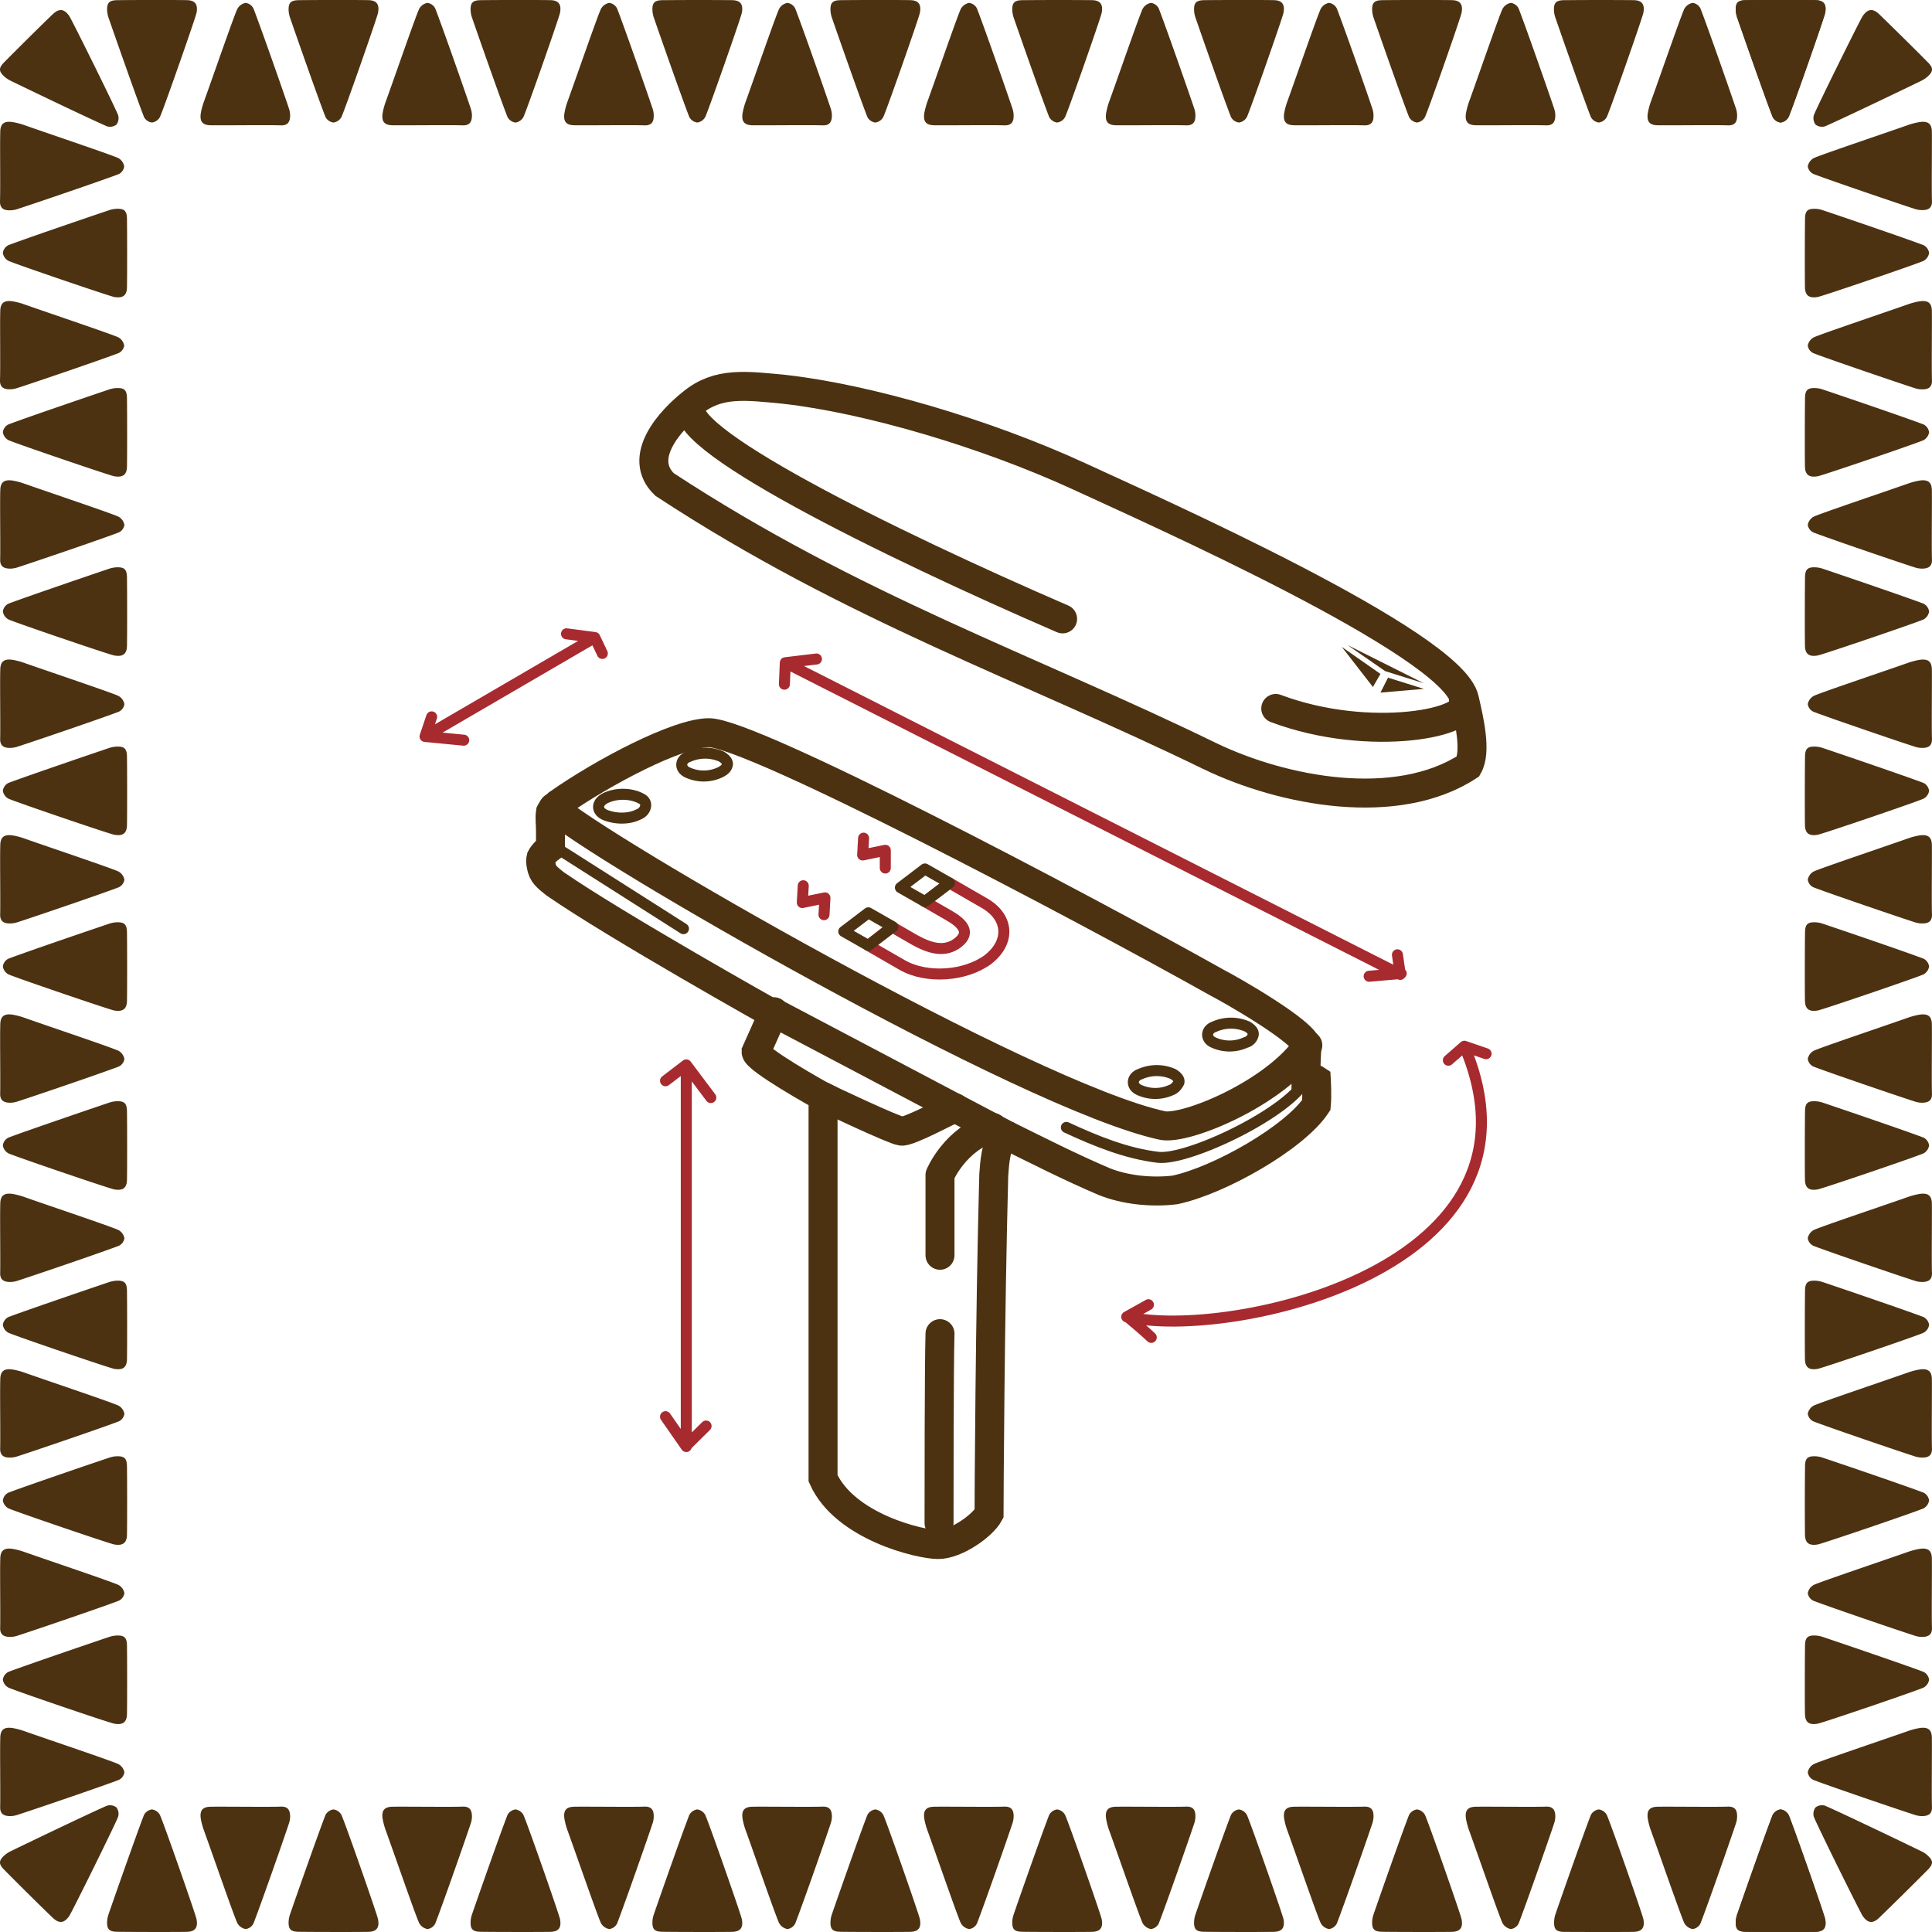
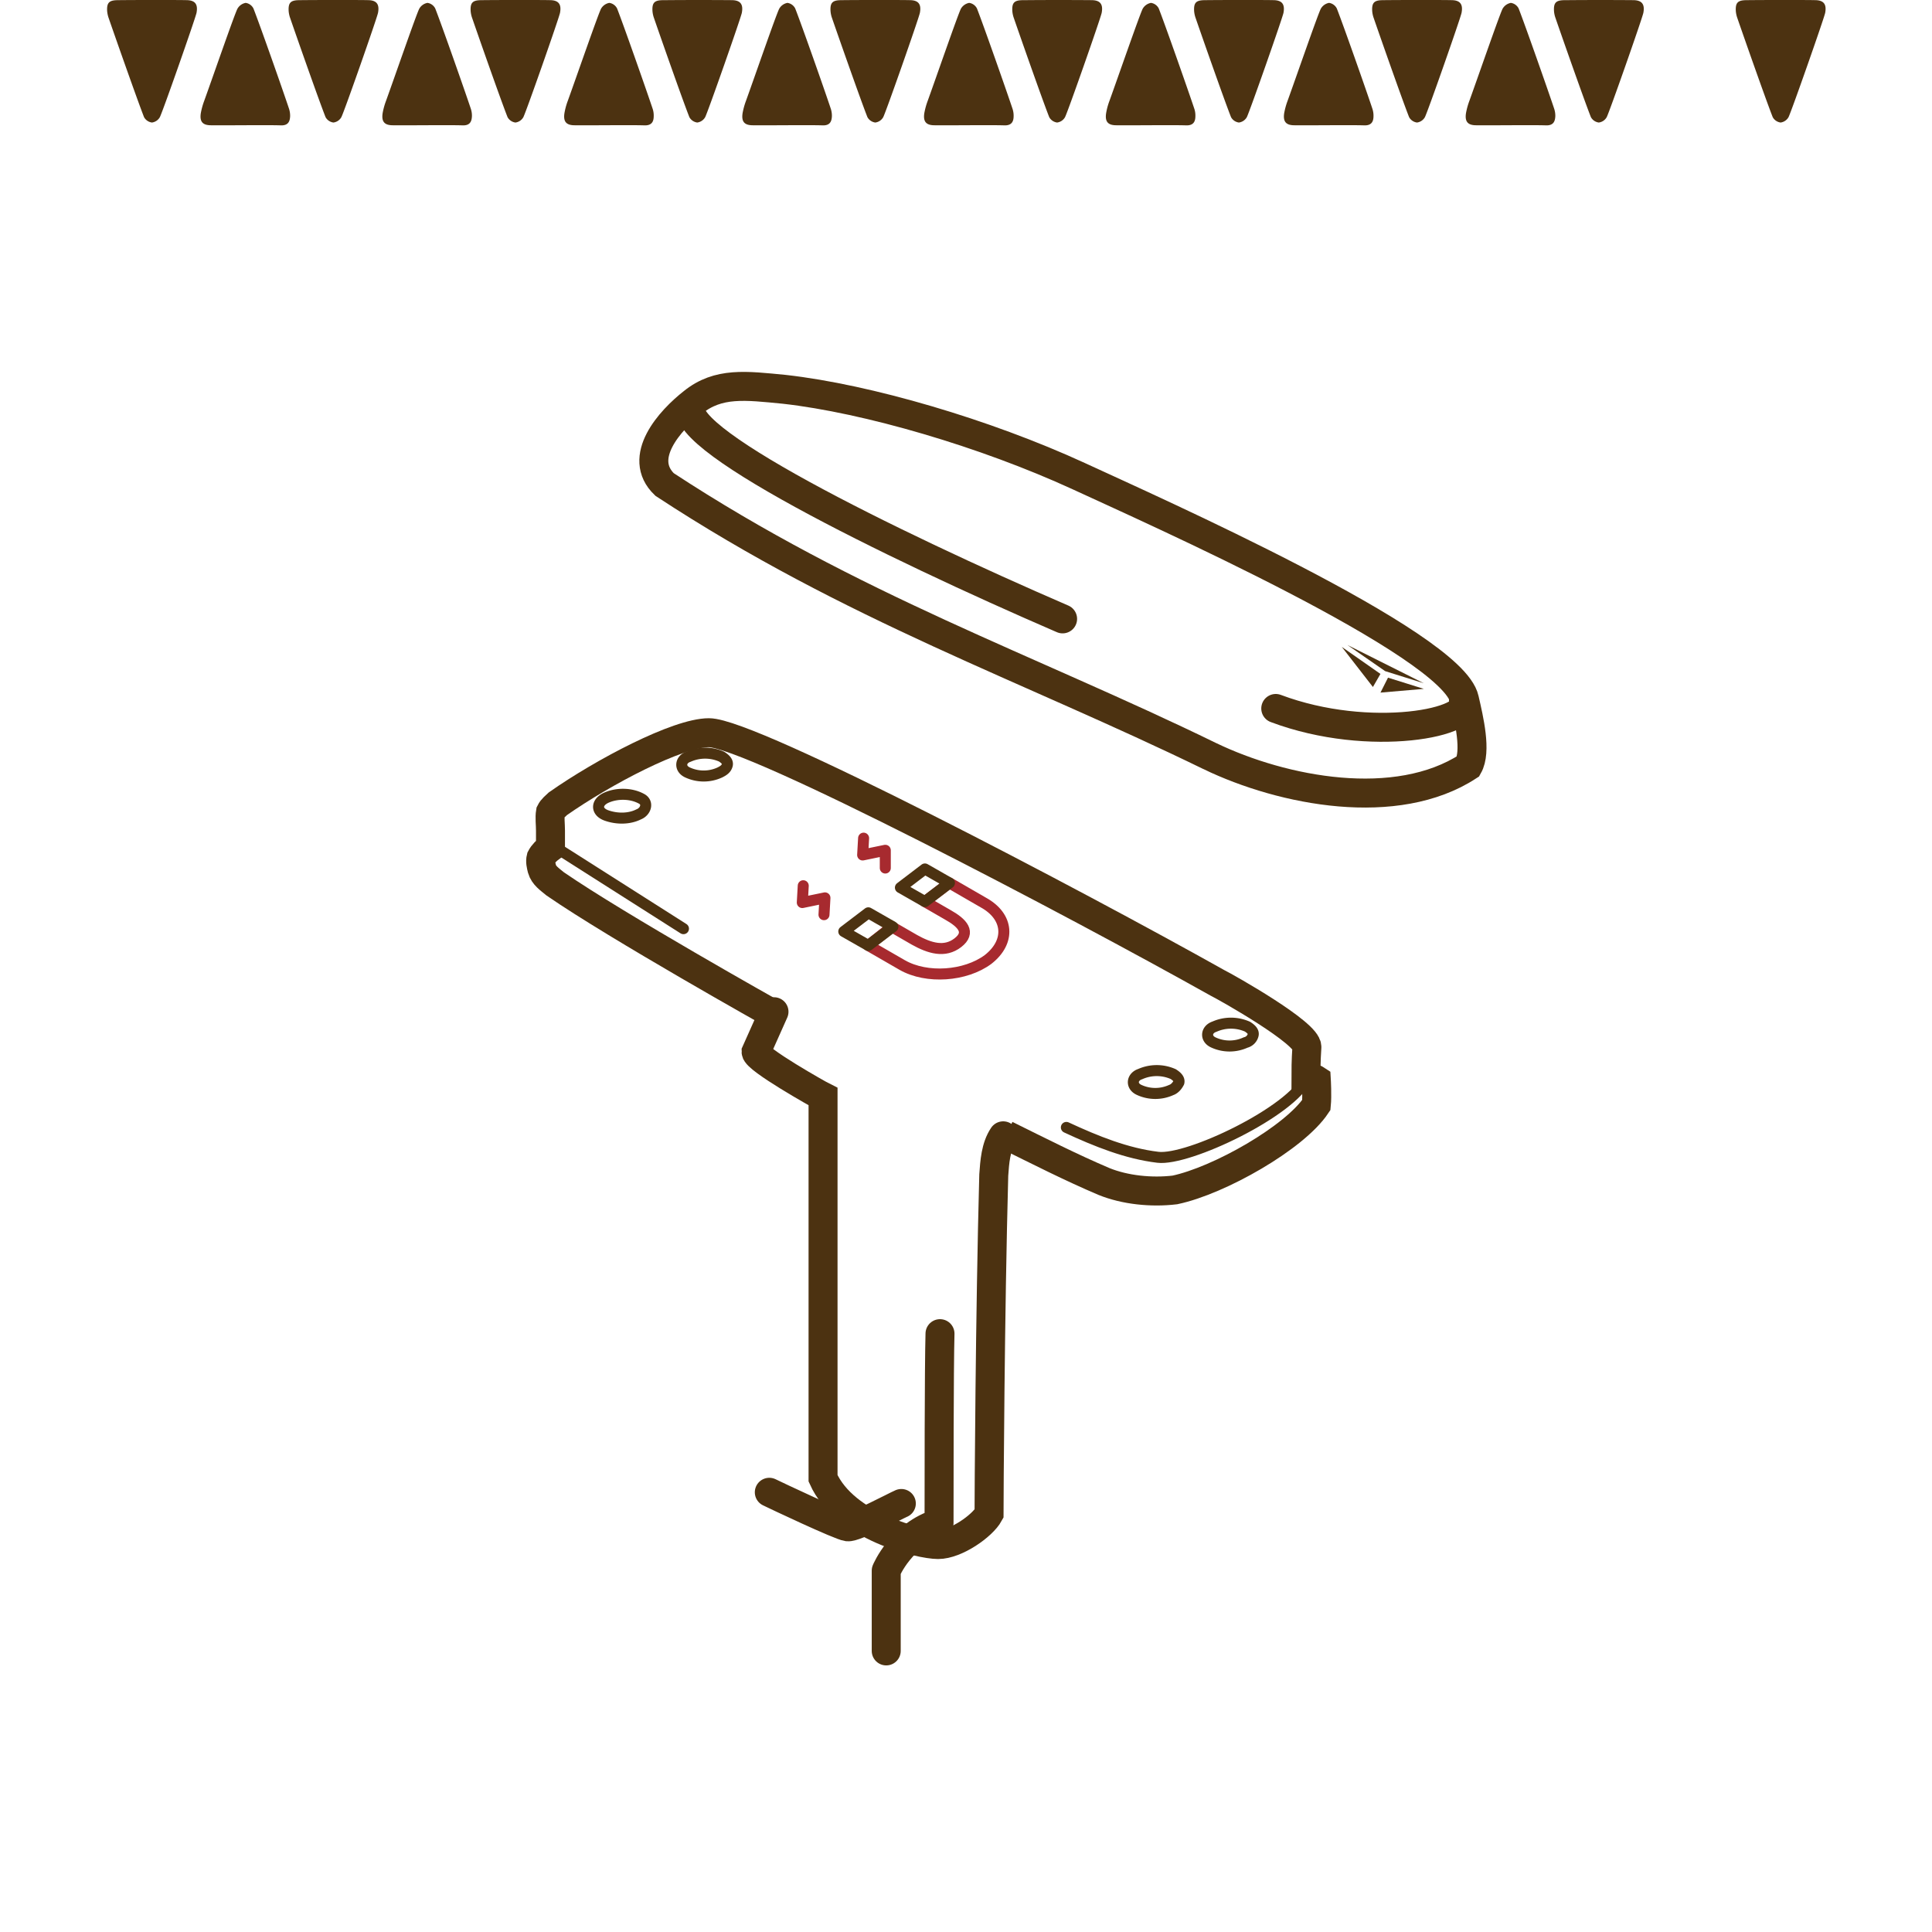
<svg xmlns="http://www.w3.org/2000/svg" width="100" height="100" fill="none" viewBox="0 0 100 100">
  <g clip-path="url(#clip0)">
    <path fill="#4C3211" fill-rule="evenodd" d="M9.638.007c.458 0 .618.208.534.657-.049.26-1.742 5.095-1.898 5.4a.554.554 0 0 1-.408.278.545.545 0 0 1-.41-.278C7.124 5.221 5.92 1.792 5.623.931a1.484 1.484 0 0 1-.078-.37c-.02-.41.099-.543.513-.552.6-.01 2.988-.014 3.58-.002Zm9.394 0c.458 0 .619.208.534.657-.048.26-1.741 5.095-1.897 5.4a.552.552 0 0 1-.41.278.545.545 0 0 1-.408-.278c-.335-.843-1.538-4.272-1.833-5.133a1.391 1.391 0 0 1-.078-.37c-.02-.41.098-.543.513-.552.619-.01 3.004-.014 3.58-.002Zm-8.107 6.477c-.445 0-.598-.194-.53-.632.04-.216.098-.428.175-.633.458-1.267 1.562-4.464 1.72-4.767a.615.615 0 0 1 .427-.303.538.538 0 0 1 .4.287c.333.845 1.545 4.293 1.834 5.167.046.13.068.269.066.407-.011.298-.117.492-.486.479-.614-.025-3.022.007-3.606-.005ZM28.452.007c.458 0 .619.208.534.657-.048.26-1.742 5.095-1.897 5.4a.551.551 0 0 1-.41.278.545.545 0 0 1-.408-.278c-.335-.843-1.538-4.272-1.833-5.133a1.388 1.388 0 0 1-.078-.37c-.02-.41.096-.543.513-.552.61-.01 2.995-.014 3.58-.002Zm-8.116 6.477c-.444 0-.598-.194-.53-.632a3.59 3.59 0 0 1 .175-.633C20.439 3.952 21.544.755 21.7.452a.615.615 0 0 1 .427-.303.538.538 0 0 1 .4.287c.333.845 1.543 4.293 1.834 5.167.046.13.069.269.066.407-.011.298-.116.492-.488.479-.611-.025-3.02.007-3.604-.005ZM37.86.007c.46 0 .622.208.537.657-.048.26-1.744 5.095-1.897 5.4a.557.557 0 0 1-.41.278.546.546 0 0 1-.408-.278c-.335-.843-1.538-4.272-1.833-5.133a1.388 1.388 0 0 1-.078-.37c-.02-.41.096-.543.513-.552a209.9 209.9 0 0 1 3.577-.002Zm-8.114 6.477c-.444 0-.598-.194-.53-.632.038-.216.095-.428.173-.633.458-1.267 1.565-4.464 1.72-4.767a.62.62 0 0 1 .43-.303.539.539 0 0 1 .4.287c.332.845 1.542 4.293 1.833 5.167.047.13.068.269.064.407 0 .298-.114.492-.486.479-.614-.025-3.02.007-3.604-.005ZM47.079.007c.458 0 .619.208.534.657-.048.26-1.742 5.095-1.897 5.4a.552.552 0 0 1-.41.278.546.546 0 0 1-.408-.278c-.335-.843-1.538-4.272-1.834-5.133a1.388 1.388 0 0 1-.077-.37c-.021-.41.098-.543.513-.552.61-.01 2.995-.014 3.579-.002Zm-8.112 6.477c-.445 0-.598-.194-.53-.632.04-.216.098-.428.175-.633.458-1.267 1.562-4.464 1.72-4.767a.616.616 0 0 1 .427-.303.539.539 0 0 1 .4.287c.333.845 1.545 4.293 1.834 5.167.046.13.068.269.066.407-.011.298-.117.492-.485.479-.628-.025-3.027.007-3.607-.005ZM56.487.007c.458 0 .62.208.536.657-.048.26-1.741 5.095-1.897 5.4a.552.552 0 0 1-.41.278.545.545 0 0 1-.408-.278c-.335-.843-1.538-4.272-1.833-5.133a1.388 1.388 0 0 1-.078-.37c-.02-.41.096-.543.513-.552a209.9 209.9 0 0 1 3.577-.002Zm-8.114 6.477c-.444 0-.598-.194-.53-.632.04-.216.098-.428.175-.633.458-1.267 1.563-4.464 1.718-4.767a.624.624 0 0 1 .429-.303.538.538 0 0 1 .401.287c.332.845 1.542 4.293 1.833 5.167.046.13.069.269.066.407 0 .298-.116.492-.488.479-.611-.025-3.02.007-3.604-.005ZM65.897.007c.458 0 .619.208.536.657-.048.26-1.744 5.095-1.897 5.4a.557.557 0 0 1-.41.278.545.545 0 0 1-.408-.278c-.335-.843-1.538-4.272-1.833-5.133a1.392 1.392 0 0 1-.078-.37c-.02-.41.096-.543.513-.552.61-.01 2.997-.014 3.577-.002Zm-8.114 6.477c-.444 0-.598-.194-.529-.632.037-.216.094-.428.172-.633.458-1.267 1.565-4.464 1.72-4.767a.619.619 0 0 1 .43-.303.538.538 0 0 1 .4.287c.332.845 1.542 4.293 1.833 5.167.047.13.068.269.064.407 0 .298-.114.492-.485.479-.614-.025-3.02.007-3.605-.005ZM75.116.007c.458 0 .619.208.534.657-.048.26-1.741 5.095-1.897 5.4a.553.553 0 0 1-.41.278.545.545 0 0 1-.408-.278c-.335-.843-1.538-4.272-1.833-5.133a1.388 1.388 0 0 1-.078-.37c-.02-.41.098-.543.513-.552.61-.01 2.995-.014 3.58-.002ZM67 6.484c-.444 0-.598-.194-.53-.632.04-.216.098-.428.175-.633.458-1.267 1.563-4.464 1.72-4.767a.615.615 0 0 1 .427-.303.538.538 0 0 1 .4.287c.333.845 1.545 4.293 1.834 5.167.046.13.069.269.066.407 0 .298-.116.492-.485.479-.614-.025-3.023.007-3.607-.005ZM84.524.007c.458 0 .621.208.536.657-.048.26-1.741 5.095-1.897 5.4a.551.551 0 0 1-.41.278.545.545 0 0 1-.408-.278c-.335-.843-1.538-4.272-1.833-5.133a1.388 1.388 0 0 1-.078-.37c-.02-.41.096-.543.513-.552a209.9 209.9 0 0 1 3.577-.002ZM76.41 6.484c-.444 0-.598-.194-.53-.632.04-.216.098-.428.175-.633.458-1.267 1.563-4.464 1.719-4.767a.624.624 0 0 1 .428-.303.539.539 0 0 1 .401.287c.332.845 1.542 4.293 1.833 5.167.046.13.069.269.067.407-.012.298-.117.492-.489.479-.611-.025-3.01.007-3.604-.005ZM93.935.007c.458 0 .619.208.536.657-.048.26-1.743 5.095-1.897 5.4a.557.557 0 0 1-.41.278.545.545 0 0 1-.408-.278c-.335-.843-1.537-4.272-1.833-5.133a1.388 1.388 0 0 1-.078-.37c-.02-.41.096-.543.513-.552.61-.01 2.993-.014 3.577-.002Z" clip-rule="evenodd" />
-     <path fill="#4C3211" fill-rule="evenodd" d="M93.935.007c.458 0 .619.208.536.657-.048.26-1.743 5.095-1.897 5.4a.557.557 0 0 1-.41.278.545.545 0 0 1-.408-.278c-.335-.843-1.537-4.272-1.833-5.133a1.388 1.388 0 0 1-.078-.37c-.02-.41.096-.543.513-.552.61-.01 2.993-.014 3.577-.002Zm-8.114 6.477c-.444 0-.598-.194-.529-.632.037-.216.094-.428.172-.633.458-1.267 1.565-4.464 1.72-4.767a.62.62 0 0 1 .43-.303.538.538 0 0 1 .4.287c.333.845 1.542 4.293 1.833 5.167.047.13.069.269.065.407 0 .298-.115.492-.486.479-.614-.025-3.027.007-3.605-.005ZM6.573 14.841c0 .452-.21.61-.666.53C5.645 15.322.74 13.65.43 13.498a.57.57 0 0 1-.282-.404.524.524 0 0 1 .282-.402c.857-.33 4.336-1.516 5.206-1.808.121-.043.248-.069.376-.076.417-.02.55.095.56.506.01.6.013 2.953.001 3.527ZM2.734.734c.33-.311.586-.284.85.093.15.226 2.422 4.817 2.532 5.14a.557.557 0 0 1-.09.483.551.551 0 0 1-.488.089c-.843-.364-4.152-1.95-4.977-2.355a1.44 1.44 0 0 1-.32-.208c-.31-.275-.321-.451-.032-.745C.63 2.799 2.305 1.134 2.734.734ZM.013 6.84c0-.437.198-.588.642-.52.219.036.434.092.642.169 1.287.452 4.527 1.543 4.837 1.697a.62.62 0 0 1 .295.433.522.522 0 0 1-.29.396c-.858.327-4.354 1.52-5.241 1.807a1.218 1.218 0 0 1-.413.064c-.3 0-.5-.113-.485-.48.025-.616-.007-2.99.013-3.567Zm6.56 17.28c0 .452-.21.61-.666.53C5.645 24.601.74 22.93.43 22.778a.57.57 0 0 1-.282-.405.524.524 0 0 1 .282-.402c.857-.33 4.336-1.516 5.206-1.808.121-.043.248-.069.376-.076.417-.02.55.095.56.506.01.6.013 2.95.001 3.527Zm-6.56-8.002c0-.436.198-.587.642-.522.219.038.433.096.642.172 1.287.452 4.527 1.543 4.837 1.697a.614.614 0 0 1 .295.418.518.518 0 0 1-.29.393c-.858.33-4.354 1.523-5.241 1.807a1.222 1.222 0 0 1-.413.066c-.3 0-.5-.113-.485-.48.025-.6-.007-2.975.013-3.55ZM6.573 33.4c0 .452-.21.61-.666.526C5.645 33.88.74 32.21.43 32.058a.57.57 0 0 1-.282-.405.53.53 0 0 1 .282-.404c.857-.328 4.336-1.514 5.206-1.808a1.56 1.56 0 0 1 .376-.076c.417-.02.55.097.56.506.01.6.013 2.953.001 3.529ZM.014 25.397c0-.436.197-.59.642-.522.218.038.433.096.641.172 1.288.452 4.528 1.543 4.837 1.697a.613.613 0 0 1 .305.422.518.518 0 0 1-.291.393c-.857.33-4.354 1.523-5.24 1.808a1.22 1.22 0 0 1-.413.065c-.3-.011-.5-.115-.486-.479.016-.605-.016-2.98.005-3.556Zm6.559 17.282c0 .452-.21.61-.666.526-.262-.047-5.167-1.717-5.477-1.87a.56.56 0 0 1-.282-.403.528.528 0 0 1 .282-.404c.857-.328 4.336-1.514 5.206-1.808a1.54 1.54 0 0 1 .376-.076c.417-.02.55.097.56.506.01.6.013 2.953.001 3.529ZM.014 34.676c0-.436.197-.59.642-.522.218.038.433.096.641.172 1.288.452 4.528 1.54 4.837 1.697a.614.614 0 0 1 .305.422.518.518 0 0 1-.291.393c-.857.33-4.354 1.523-5.24 1.808a1.222 1.222 0 0 1-.413.065c-.3 0-.5-.115-.486-.479.016-.605-.016-2.98.005-3.556Zm6.559 17.096c0 .452-.21.61-.666.53C5.645 52.253.74 50.581.43 50.43a.57.57 0 0 1-.282-.404.525.525 0 0 1 .282-.402c.857-.33 4.336-1.516 5.206-1.808.121-.043.248-.069.376-.077.417-.02.55.095.56.507.01.59.013 2.944.001 3.526ZM.014 43.763c0-.436.197-.587.642-.522.218.038.433.096.641.172 1.288.452 4.528 1.543 4.837 1.697a.614.614 0 0 1 .305.422.518.518 0 0 1-.291.393c-.857.33-4.354 1.523-5.24 1.808a1.22 1.22 0 0 1-.413.065c-.3 0-.5-.113-.486-.479.016-.605-.016-2.98.005-3.556Zm6.559 17.273c0 .451-.21.61-.666.526C5.645 61.515.74 59.845.43 59.694a.57.57 0 0 1-.282-.405.529.529 0 0 1 .282-.404c.857-.328 4.336-1.514 5.206-1.808a1.56 1.56 0 0 1 .376-.076c.417-.02.55.097.56.506.01.61.013 2.962.001 3.529ZM.014 53.042c0-.436.197-.59.642-.522.218.038.433.096.641.172 1.288.452 4.528 1.543 4.837 1.697a.613.613 0 0 1 .305.422.518.518 0 0 1-.291.393c-.857.33-4.354 1.523-5.24 1.808a1.222 1.222 0 0 1-.413.065c-.3-.011-.5-.115-.486-.479.016-.605-.016-2.98.005-3.556Zm6.559 17.282c0 .452-.21.61-.666.526C5.645 70.803.74 69.133.43 68.98a.56.56 0 0 1-.282-.403.529.529 0 0 1 .282-.404c.857-.328 4.336-1.514 5.206-1.808.122-.04.248-.066.376-.076.417-.02.55.097.56.506.01.6.013 2.953.001 3.529ZM.014 62.321c0-.436.197-.59.642-.522.218.038.433.096.641.172 1.288.452 4.528 1.54 4.837 1.697a.616.616 0 0 1 .305.42.518.518 0 0 1-.291.395c-.857.33-4.354 1.523-5.24 1.808a1.22 1.22 0 0 1-.413.065c-.3-.011-.5-.115-.486-.479.016-.605-.016-2.98.005-3.556ZM6.573 79.41c0 .453-.21.61-.666.53C5.645 79.891.74 78.22.43 78.069a.57.57 0 0 1-.282-.405.524.524 0 0 1 .282-.402c.857-.33 4.336-1.516 5.206-1.807.121-.043.248-.07.376-.077.417-.02.55.095.56.504.01.603.013 2.953.001 3.529ZM.014 71.408c0-.436.197-.59.642-.522.218.038.433.096.641.172 1.288.452 4.528 1.543 4.837 1.697a.614.614 0 0 1 .305.422.518.518 0 0 1-.291.393c-.857.33-4.354 1.523-5.24 1.808a1.222 1.222 0 0 1-.413.066c-.3 0-.5-.114-.486-.48.016-.598-.016-2.98.005-3.556ZM6.573 88.69c0 .452-.21.61-.666.526C5.645 89.17.74 87.5.43 87.346a.56.56 0 0 1-.282-.403.529.529 0 0 1 .282-.404c.857-.328 4.336-1.514 5.206-1.807.122-.041.248-.067.376-.077.417-.02.55.097.56.506.01.6.013 2.953.001 3.529ZM.014 80.692c0-.436.197-.59.642-.522.218.038.433.096.641.172 1.288.451 4.528 1.543 4.837 1.696a.613.613 0 0 1 .305.423.518.518 0 0 1-.291.393c-.857.33-4.354 1.523-5.24 1.808a1.222 1.222 0 0 1-.413.065c-.3-.011-.5-.115-.486-.479.016-.62-.016-2.985.005-3.556Zm0 9.274c0-.438.197-.59.642-.522.218.038.433.096.641.172 1.288.452 4.528 1.541 4.837 1.697a.616.616 0 0 1 .305.42.518.518 0 0 1-.291.395c-.857.33-4.354 1.523-5.24 1.808a1.222 1.222 0 0 1-.413.065c-.3-.01-.5-.115-.486-.479.016-.605-.016-2.98.005-3.556Zm93.41-75.125c0 .452.21.61.666.53.264-.048 5.17-1.72 5.48-1.872a.57.57 0 0 0 .28-.404.536.536 0 0 0-.28-.402c-.858-.33-4.336-1.516-5.21-1.808a1.328 1.328 0 0 0-.375-.076c-.415-.02-.55.095-.557.506-.011.6-.016 2.953-.004 3.527ZM97.265.734c-.328-.311-.587-.284-.85.093-.152.226-2.422 4.817-2.533 5.14a.566.566 0 0 0 .092.483.55.55 0 0 0 .488.089c.841-.364 4.152-1.95 4.977-2.355a1.44 1.44 0 0 0 .32-.208c.308-.275.322-.451.033-.745A186.973 186.973 0 0 0 97.265.734ZM9.638 99.993c.458 0 .618-.208.534-.657-.049-.26-1.742-5.097-1.898-5.402a.558.558 0 0 0-.408-.278.556.556 0 0 0-.41.278c-.332.845-1.537 4.274-1.833 5.135a1.47 1.47 0 0 0-.078.37c-.02.41.099.543.513.55.6.011 2.988.015 3.58.004Zm9.394 0c.458 0 .619-.208.534-.657-.048-.26-1.741-5.097-1.897-5.402a.559.559 0 0 0-.41-.278.556.556 0 0 0-.408.278c-.335.845-1.538 4.274-1.833 5.135-.044.12-.07.244-.078.37-.02.41.098.543.513.55.619.011 3.004.015 3.58.004Zm-8.107-6.477c-.445 0-.598.192-.53.632a3.6 3.6 0 0 0 .175.633c.458 1.267 1.562 4.464 1.72 4.767a.613.613 0 0 0 .427.3.536.536 0 0 0 .4-.284c.333-.845 1.545-4.293 1.834-5.17a1.17 1.17 0 0 0 .066-.404c-.011-.298-.117-.495-.486-.479-.614.023-3.022-.007-3.606.005Zm17.527 6.477c.458 0 .619-.208.534-.657-.048-.26-1.742-5.097-1.897-5.402a.559.559 0 0 0-.41-.278.556.556 0 0 0-.408.278c-.335.845-1.538 4.274-1.833 5.135-.044.12-.07.244-.078.37-.02.41.096.543.513.55.61.011 2.995.015 3.58.004Zm-8.116-6.477c-.444 0-.598.192-.53.632.04.216.098.428.175.633.458 1.267 1.563 4.464 1.72 4.767a.612.612 0 0 0 .427.3.536.536 0 0 0 .4-.284c.333-.845 1.543-4.293 1.834-5.17.046-.13.068-.266.066-.404-.011-.298-.116-.495-.488-.479-.611.023-3.02-.007-3.604.005Zm17.524 6.477c.46 0 .622-.208.537-.657-.048-.26-1.744-5.097-1.897-5.402a.562.562 0 0 0-.41-.278.557.557 0 0 0-.408.278c-.335.845-1.538 4.274-1.833 5.135-.044.12-.07.244-.078.37-.02.41.096.543.513.55.61.011 2.995.015 3.577.004Zm-8.114-6.477c-.444 0-.598.192-.53.632.038.216.095.428.173.633.458 1.267 1.565 4.464 1.72 4.767a.617.617 0 0 0 .43.3.535.535 0 0 0 .4-.284c.332-.845 1.542-4.293 1.833-5.17a1.11 1.11 0 0 0 .064-.404c0-.298-.114-.495-.486-.479-.614.023-3.02-.007-3.604.005Zm17.333 6.477c.458 0 .619-.208.534-.657-.048-.26-1.742-5.097-1.897-5.402a.558.558 0 0 0-.41-.278.556.556 0 0 0-.408.278c-.335.845-1.538 4.274-1.834 5.135-.043.12-.069.244-.077.37-.021.41.098.543.513.55.61.011 2.995.015 3.579.004Zm-8.112-6.477c-.445 0-.598.192-.53.632a3.6 3.6 0 0 0 .175.633c.458 1.267 1.562 4.464 1.72 4.767a.613.613 0 0 0 .427.3.535.535 0 0 0 .4-.284c.333-.845 1.545-4.293 1.834-5.17a1.17 1.17 0 0 0 .066-.404c-.011-.298-.117-.495-.485-.479-.628.023-3.027-.007-3.607.005Zm17.52 6.477c.458 0 .62-.208.536-.657-.048-.26-1.741-5.097-1.897-5.402a.558.558 0 0 0-.41-.278.556.556 0 0 0-.408.278c-.335.845-1.538 4.274-1.833 5.135-.044.12-.07.244-.078.37-.02.41.096.543.513.55.61.011 2.995.015 3.577.004Zm-8.114-6.477c-.444 0-.598.192-.53.632a3.6 3.6 0 0 0 .175.633c.458 1.267 1.563 4.464 1.718 4.767a.62.62 0 0 0 .429.3.536.536 0 0 0 .401-.284c.332-.845 1.542-4.293 1.833-5.17a1.17 1.17 0 0 0 .066-.404c0-.298-.116-.495-.488-.479-.611.023-3.02-.007-3.604.005Zm17.524 6.477c.458 0 .619-.208.536-.657-.048-.26-1.744-5.097-1.897-5.402a.562.562 0 0 0-.41-.278.556.556 0 0 0-.408.278c-.335.845-1.538 4.274-1.833 5.135a1.35 1.35 0 0 0-.078.37c-.02.41.096.543.513.55.61.011 2.997.015 3.577.004Zm-8.114-6.477c-.444 0-.598.192-.529.632.037.216.094.428.172.633.458 1.267 1.565 4.464 1.72 4.767a.617.617 0 0 0 .43.3.536.536 0 0 0 .4-.284c.332-.845 1.542-4.293 1.833-5.17a1.11 1.11 0 0 0 .064-.404c0-.298-.114-.495-.485-.479-.614.023-3.02-.007-3.605.005Zm17.333 6.477c.458 0 .619-.208.534-.657-.048-.26-1.741-5.097-1.897-5.402a.559.559 0 0 0-.41-.278.557.557 0 0 0-.408.278c-.335.845-1.538 4.274-1.833 5.135-.044.12-.07.244-.078.37-.02.41.098.543.513.55.61.011 2.995.015 3.58.004ZM67 93.516c-.444 0-.598.192-.53.632a3.6 3.6 0 0 0 .175.633c.458 1.267 1.563 4.464 1.72 4.767a.612.612 0 0 0 .427.3.536.536 0 0 0 .4-.284c.333-.845 1.545-4.293 1.834-5.17a1.17 1.17 0 0 0 .067-.404c0-.298-.117-.495-.486-.479-.614.023-3.023-.007-3.607.005Zm17.525 6.477c.458 0 .62-.208.536-.657-.048-.26-1.741-5.097-1.897-5.402a.557.557 0 0 0-.41-.278.556.556 0 0 0-.408.278c-.335.845-1.538 4.274-1.833 5.135a1.349 1.349 0 0 0-.071.375c-.02.41.096.542.513.55.603.006 2.988.01 3.57 0Zm-8.115-6.477c-.444 0-.598.192-.53.632.04.216.098.428.175.633.458 1.267 1.563 4.464 1.719 4.767a.621.621 0 0 0 .428.3.535.535 0 0 0 .401-.284c.332-.845 1.542-4.293 1.833-5.17a1.17 1.17 0 0 0 .067-.404c-.012-.298-.117-.495-.489-.479-.611.023-3.01-.007-3.604.005Zm17.525 6.477c.458 0 .619-.208.536-.657-.048-.26-1.743-5.097-1.897-5.402a.562.562 0 0 0-.41-.278.556.556 0 0 0-.408.278c-.335.845-1.537 4.274-1.833 5.135a1.35 1.35 0 0 0-.078.37c-.02.41.096.543.513.55.61.011 2.993.015 3.577.004Z" clip-rule="evenodd" />
-     <path fill="#4C3211" fill-rule="evenodd" d="M93.935 99.993c.458 0 .619-.208.536-.657-.048-.26-1.743-5.097-1.897-5.402a.562.562 0 0 0-.41-.278.556.556 0 0 0-.408.278c-.335.845-1.537 4.274-1.833 5.135a1.35 1.35 0 0 0-.078.37c-.02.41.096.543.513.55.61.011 2.993.015 3.577.004Zm-8.114-6.477c-.444 0-.598.192-.529.632.037.216.094.428.172.633.458 1.267 1.565 4.464 1.72 4.767a.616.616 0 0 0 .43.3.535.535 0 0 0 .4-.284c.333-.845 1.542-4.293 1.833-5.17.047-.13.068-.266.065-.404 0-.298-.115-.495-.486-.479-.614.023-3.027-.007-3.605.005Zm-83.087 5.75c.33.312.586.284.85-.093.15-.226 2.422-4.817 2.532-5.142a.553.553 0 0 0-.09-.481.553.553 0 0 0-.488-.088c-.843.363-4.152 1.95-4.977 2.354a1.297 1.297 0 0 0-.32.208c-.31.273-.321.452-.032.745.421.432 2.096 2.097 2.525 2.497Zm94.53 0c-.328.312-.587.284-.85-.093-.151-.226-2.422-4.817-2.532-5.142a.558.558 0 0 1 .091-.481.55.55 0 0 1 .489-.088c.84.363 4.151 1.95 4.976 2.354.117.053.225.123.321.208.307.273.321.451.032.745a187.12 187.12 0 0 1-2.527 2.497ZM99.993 6.84c0-.437-.195-.588-.642-.52a3.535 3.535 0 0 0-.641.169c-1.286.452-4.528 1.543-4.835 1.697a.62.62 0 0 0-.305.422.525.525 0 0 0 .289.396c.857.327 4.354 1.52 5.243 1.807.132.044.27.066.41.063.302 0 .502-.113.486-.479-.023-.605.006-2.98-.005-3.556Zm-6.569 17.28c0 .452.21.61.666.53.264-.048 5.17-1.72 5.48-1.871a.57.57 0 0 0 .28-.405.535.535 0 0 0-.28-.402c-.858-.33-4.336-1.516-5.21-1.808a1.321 1.321 0 0 0-.375-.076c-.415-.02-.55.095-.557.506-.011.6-.016 2.95-.004 3.527Zm6.569-8.002c0-.436-.195-.587-.642-.522a3.73 3.73 0 0 0-.641.172c-1.286.452-4.528 1.543-4.835 1.697a.614.614 0 0 0-.305.422.52.52 0 0 0 .289.393c.857.33 4.354 1.523 5.243 1.808.132.045.27.067.41.065.302 0 .502-.113.486-.479-.023-.605.006-2.98-.005-3.556ZM93.424 33.4c0 .452.21.61.666.526.264-.047 5.17-1.717 5.48-1.868a.57.57 0 0 0 .28-.405.54.54 0 0 0-.28-.404c-.858-.328-4.336-1.514-5.21-1.808a1.5 1.5 0 0 0-.375-.076c-.415-.02-.55.097-.557.506-.011.6-.016 2.953-.004 3.529Zm6.569-8.003c0-.436-.195-.59-.642-.522a3.74 3.74 0 0 0-.641.172c-1.286.452-4.528 1.543-4.835 1.697a.613.613 0 0 0-.305.422.521.521 0 0 0 .289.393c.857.33 4.354 1.523 5.243 1.808.132.045.27.067.41.065.302-.011.502-.115.486-.479-.023-.605.006-2.98-.005-3.556Zm-6.569 17.282c0 .452.21.61.666.526.264-.047 5.17-1.717 5.48-1.87a.562.562 0 0 0 .28-.403.54.54 0 0 0-.28-.404c-.858-.328-4.336-1.514-5.21-1.808a1.5 1.5 0 0 0-.375-.076c-.415-.02-.55.097-.557.506-.011.6-.016 2.953-.004 3.529Zm6.569-8.003c0-.436-.195-.59-.642-.522a3.73 3.73 0 0 0-.641.172c-1.286.452-4.528 1.54-4.835 1.697a.614.614 0 0 0-.305.422.52.52 0 0 0 .289.393c.857.33 4.354 1.523 5.243 1.808.132.045.27.067.41.065.302 0 .502-.115.486-.479-.023-.605.006-2.98-.005-3.556Zm-6.569 17.096c0 .452.21.61.666.53.264-.048 5.17-1.72 5.48-1.872a.57.57 0 0 0 .28-.404.536.536 0 0 0-.28-.402c-.858-.33-4.336-1.516-5.21-1.808a1.328 1.328 0 0 0-.375-.077c-.415-.02-.55.095-.557.507-.011.59-.016 2.944-.004 3.526Zm6.569-8.009c0-.436-.195-.587-.642-.522a3.73 3.73 0 0 0-.641.172c-1.286.452-4.528 1.543-4.835 1.697a.614.614 0 0 0-.305.422.52.52 0 0 0 .289.393c.857.33 4.354 1.523 5.243 1.808.132.045.27.067.41.065.302 0 .502-.113.486-.479-.023-.605.006-2.98-.005-3.556Zm-6.569 17.273c0 .451.21.61.666.526.264-.047 5.17-1.717 5.48-1.868a.57.57 0 0 0 .28-.405.54.54 0 0 0-.28-.404c-.858-.328-4.336-1.514-5.21-1.808a1.496 1.496 0 0 0-.375-.076c-.415-.02-.55.097-.557.506-.011.61-.016 2.962-.004 3.529Zm6.569-7.994c0-.436-.195-.59-.642-.522a3.74 3.74 0 0 0-.641.172c-1.286.452-4.528 1.543-4.835 1.697a.614.614 0 0 0-.305.422.521.521 0 0 0 .289.393c.857.33 4.354 1.523 5.243 1.808.132.045.27.067.41.065.302-.011.502-.115.486-.479-.023-.605.006-2.98-.005-3.556Zm-6.569 17.282c0 .452.21.61.666.526.264-.047 5.17-1.717 5.48-1.87a.562.562 0 0 0 .28-.403.54.54 0 0 0-.28-.404c-.858-.328-4.336-1.514-5.21-1.808a1.496 1.496 0 0 0-.375-.076c-.415-.02-.55.097-.557.506-.011.6-.016 2.953-.004 3.529Zm6.569-8.003c0-.436-.195-.59-.642-.522a3.73 3.73 0 0 0-.641.172c-1.286.452-4.528 1.54-4.835 1.697a.616.616 0 0 0-.305.42.52.52 0 0 0 .289.395c.857.33 4.354 1.523 5.243 1.808.132.045.27.067.41.065.302-.011.502-.115.486-.479-.023-.605.006-2.98-.005-3.556ZM93.424 79.41c0 .453.21.61.666.53.264-.048 5.17-1.72 5.48-1.871a.57.57 0 0 0 .28-.405.535.535 0 0 0-.28-.402c-.858-.33-4.336-1.516-5.21-1.807a1.321 1.321 0 0 0-.375-.077c-.415-.02-.55.095-.557.504a180.73 180.73 0 0 0-.004 3.529Zm6.569-8.002c0-.436-.195-.59-.642-.522a3.74 3.74 0 0 0-.641.172c-1.286.452-4.528 1.543-4.835 1.697a.614.614 0 0 0-.305.422.521.521 0 0 0 .289.393c.857.33 4.354 1.523 5.243 1.808.132.045.27.067.41.066.302 0 .502-.114.486-.48-.023-.598.006-2.98-.005-3.556ZM93.424 88.69c0 .452.21.61.666.526.264-.047 5.17-1.717 5.48-1.87a.562.562 0 0 0 .28-.403.54.54 0 0 0-.28-.404c-.858-.328-4.336-1.514-5.21-1.807a1.496 1.496 0 0 0-.375-.077c-.415-.02-.55.097-.557.506-.011.6-.016 2.953-.004 3.529Zm6.569-7.998c0-.436-.195-.59-.642-.522a3.74 3.74 0 0 0-.641.172c-1.286.451-4.528 1.543-4.835 1.696a.613.613 0 0 0-.305.423.52.52 0 0 0 .289.393c.857.33 4.354 1.523 5.243 1.807.132.046.27.068.41.066.302-.011.502-.115.486-.479-.023-.62.006-2.985-.005-3.556Zm0 9.274c0-.438-.195-.59-.642-.522a3.74 3.74 0 0 0-.641.172c-1.286.452-4.528 1.541-4.835 1.697a.616.616 0 0 0-.305.42.521.521 0 0 0 .289.395c.857.33 4.354 1.523 5.243 1.808.132.045.27.067.41.065.302-.01.502-.115.486-.479-.023-.605.006-2.98-.005-3.556Z" clip-rule="evenodd" />
    <path stroke="#4C3211" stroke-linecap="round" stroke-miterlimit="10" stroke-width=".57" d="m28.541 43.721 6.835 4.347m19.819 10.287c1.563.725 3.125 1.353 4.736 1.546 1.562.193 6.932-2.367 7.713-4.105" />
-     <path stroke="#4C3211" stroke-linecap="round" stroke-linejoin="round" stroke-width="1.5" d="M48.654 69.03c-.049 1.69-.049 8.355-.049 9.804m2.783-20.479c-1.953.58-2.734 2.463-2.734 2.463v4.154m.782-7.631c-.342.145-2.392 1.256-2.783 1.207-.39-.048-3.758-1.642-4.051-1.787" />
+     <path stroke="#4C3211" stroke-linecap="round" stroke-linejoin="round" stroke-width="1.5" d="M48.654 69.03c-.049 1.69-.049 8.355-.049 9.804c-1.953.58-2.734 2.463-2.734 2.463v4.154m.782-7.631c-.342.145-2.392 1.256-2.783 1.207-.39-.048-3.758-1.642-4.051-1.787" />
    <path stroke="#4C3211" stroke-linecap="round" stroke-miterlimit="10" stroke-width="1.5" d="m40.062 52.367-.927 2.076c0 .387 3.27 2.222 3.466 2.319v19.754c1.123 2.511 5.028 3.429 5.956 3.429.927 0 2.294-.966 2.636-1.594 0-.725.049-10.384.244-17.532.049-.677.097-1.45.488-2.029" />
    <path stroke="#4C3211" stroke-linecap="round" stroke-linejoin="round" stroke-width=".57" d="M37.254 39.985a1.992 1.992 0 0 1-1.66 0c-.44-.193-.39-.676.049-.821a2.105 2.105 0 0 1 1.709 0c.146.097.341.242.293.435-.05.193-.196.29-.391.386Zm-4.209 2.173c-.488.241-1.123.241-1.66.048-.537-.193-.537-.676 0-.918.537-.241 1.27-.241 1.806.049.391.193.244.676-.146.82Z" />
-     <path stroke="#4C3211" stroke-linecap="round" stroke-linejoin="round" stroke-width="1.5" d="M28.639 41.79c2.001 1.93 24.555 14.97 31.536 16.468 1.22.241 5.858-1.69 7.518-4.154m-27.435-1.593 11.814 6.23" />
    <path stroke="#4C3211" stroke-miterlimit="10" stroke-width="1.5" d="M52.072 58.742c1.66.82 3.368 1.69 5.077 2.415 1.074.434 2.44.58 3.661.434 2.294-.483 6.2-2.704 7.323-4.395.048-.483 0-1.304 0-1.304s-.293-.193-.537-.193c0-.241 0-.773.048-1.497.05-.725-4.15-3.091-4.637-3.333-7.323-4.105-24.116-12.944-26.313-12.944-1.61 0-5.467 2.029-7.81 3.671-.147.145-.294.241-.391.435-.049.29 0 .627 0 .966v.869c-.195.145-.39.338-.488.531-.05.193 0 .387.048.58.098.338.391.531.684.773 3.222 2.221 11.326 6.761 11.326 6.761" />
    <path stroke="#4C3211" stroke-linecap="round" stroke-linejoin="round" stroke-width=".57" d="M60.628 56.416a1.992 1.992 0 0 1-1.66 0c-.44-.193-.39-.676.05-.821a2.105 2.105 0 0 1 1.708 0c.146.096.341.241.293.435-.098.193-.244.338-.391.386Zm3.844-2.456a1.992 1.992 0 0 1-1.66 0c-.44-.193-.39-.676.049-.82a2.105 2.105 0 0 1 1.708 0c.147.096.342.24.293.434a.527.527 0 0 1-.39.386Z" />
-     <path stroke="#A72A2F" stroke-linecap="round" stroke-linejoin="round" stroke-miterlimit="10" stroke-width=".57" d="M59.589 69.223s-.293-.29-1.22-1.063c5.223 1.208 22.358-2.463 17.427-14.006l1.123.386M58.32 68.16l1.123-.627m16.354-13.379-.83.724m-2.636-5.458.146 1.015-31.829-16.132-.048 1.111m.048-1.111 1.611-.193m30.268 16.276-1.66.145m-34.32 23.28-1.025 1.014V55.12l-1.074.82m1.075-.82 1.269 1.69m-1.27 18.063-1.074-1.545M22.342 37.105 22 38.119 30.787 33l.39.822m-.39-.823-1.465-.193M22 38.118l2.002.194" />
    <path stroke="#4C3211" stroke-miterlimit="10" stroke-width="1.5" d="M62.616 39.133c3.808 1.835 9.666 2.946 13.376.531.44-.773.049-2.415-.195-3.477-.635-2.898-16.208-9.805-19.967-11.544-4.833-2.221-10.935-4.009-15.23-4.491-2.002-.194-3.418-.387-4.736.676-1.172.917-2.93 2.85-1.465 4.25 9.715 6.375 18.795 9.466 28.217 14.055Z" />
    <path stroke="#4C3211" stroke-linecap="round" stroke-linejoin="round" stroke-width="1.5" d="M66.033 36.67c4.882 1.835 10.398.724 9.715-.435M35.864 20.876C34.35 22.422 46.066 28.17 55 32.033" />
    <path fill="#4C3211" d="m73.698 35.656-1.855-.58-.39.773 2.245-.193Zm-3.955-2.271 1.953 1.353 2.001.627-3.954-1.98Zm-.293.097 2.002 1.4-.39.677-1.612-2.077Z" />
    <path stroke="#A72A2F" stroke-linecap="round" stroke-linejoin="round" stroke-miterlimit="10" stroke-width=".57" d="m44.943 48.937 1.758 1.014c1.269.725 3.27.58 4.442-.29 1.172-.917 1.074-2.221-.244-2.946l-1.757-1.014-1.27.966 1.172.676c.781.435 1.22.918.537 1.45-.683.53-1.465.289-2.246-.146l-1.171-.676-1.22.966Z" />
    <path stroke="#4C3211" stroke-linecap="round" stroke-linejoin="round" stroke-miterlimit="10" stroke-width=".57" d="m47.874 46.667 1.269-.965-1.27-.725-1.268.966 1.269.724Zm-1.661 1.304-1.269-.724-1.27.966 1.27.724 1.27-.965Z" />
    <path stroke="#A72A2F" stroke-linecap="round" stroke-linejoin="round" stroke-miterlimit="10" stroke-width=".57" d="m41.576 45.846-.049.87 1.172-.242-.049.87m2.05-3.961-.049.87 1.172-.242v.918" />
  </g>
  <defs>
    <clipPath id="clip0">
      <path fill="#fff" d="M0 0h100v100H0z" />
    </clipPath>
  </defs>
</svg>